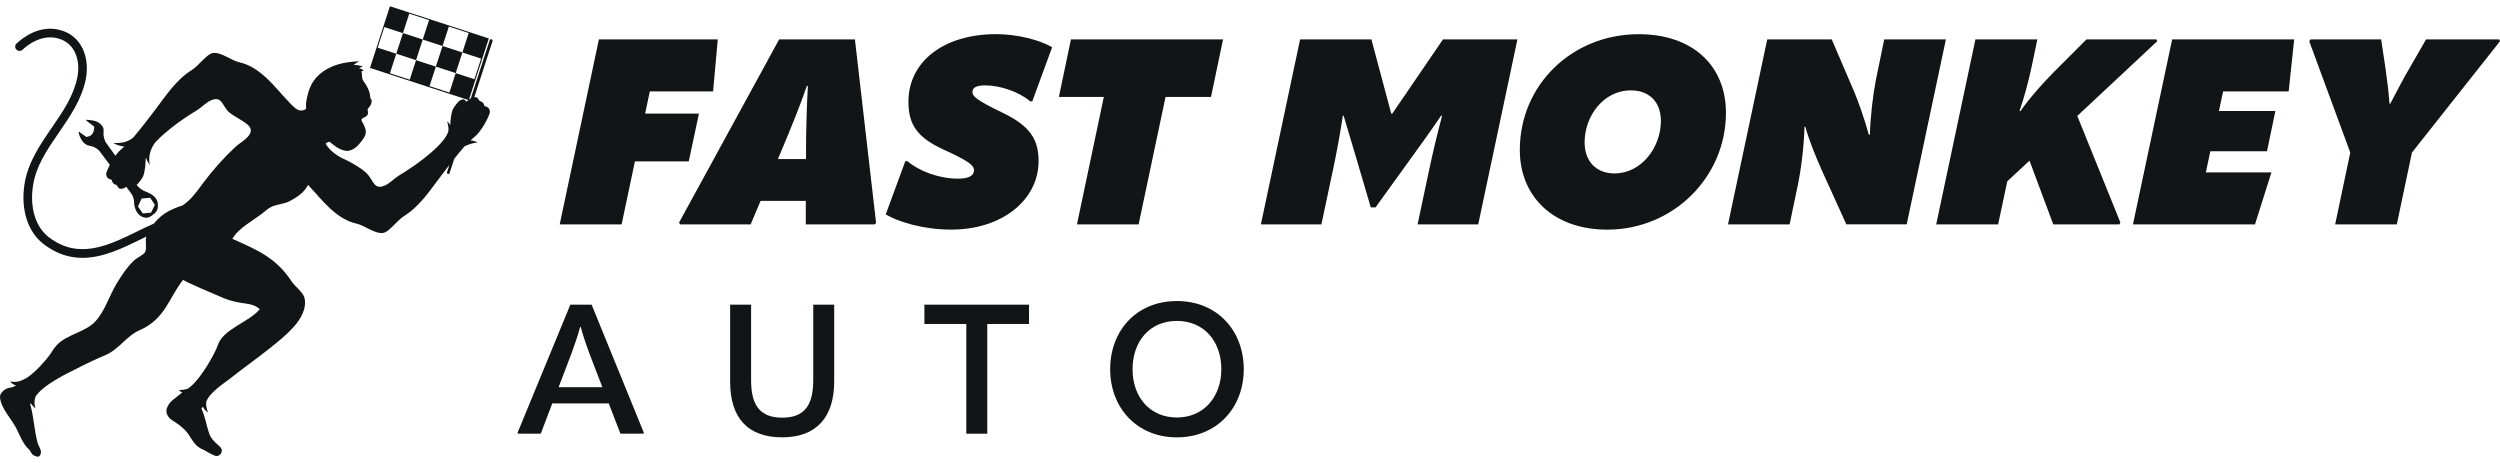
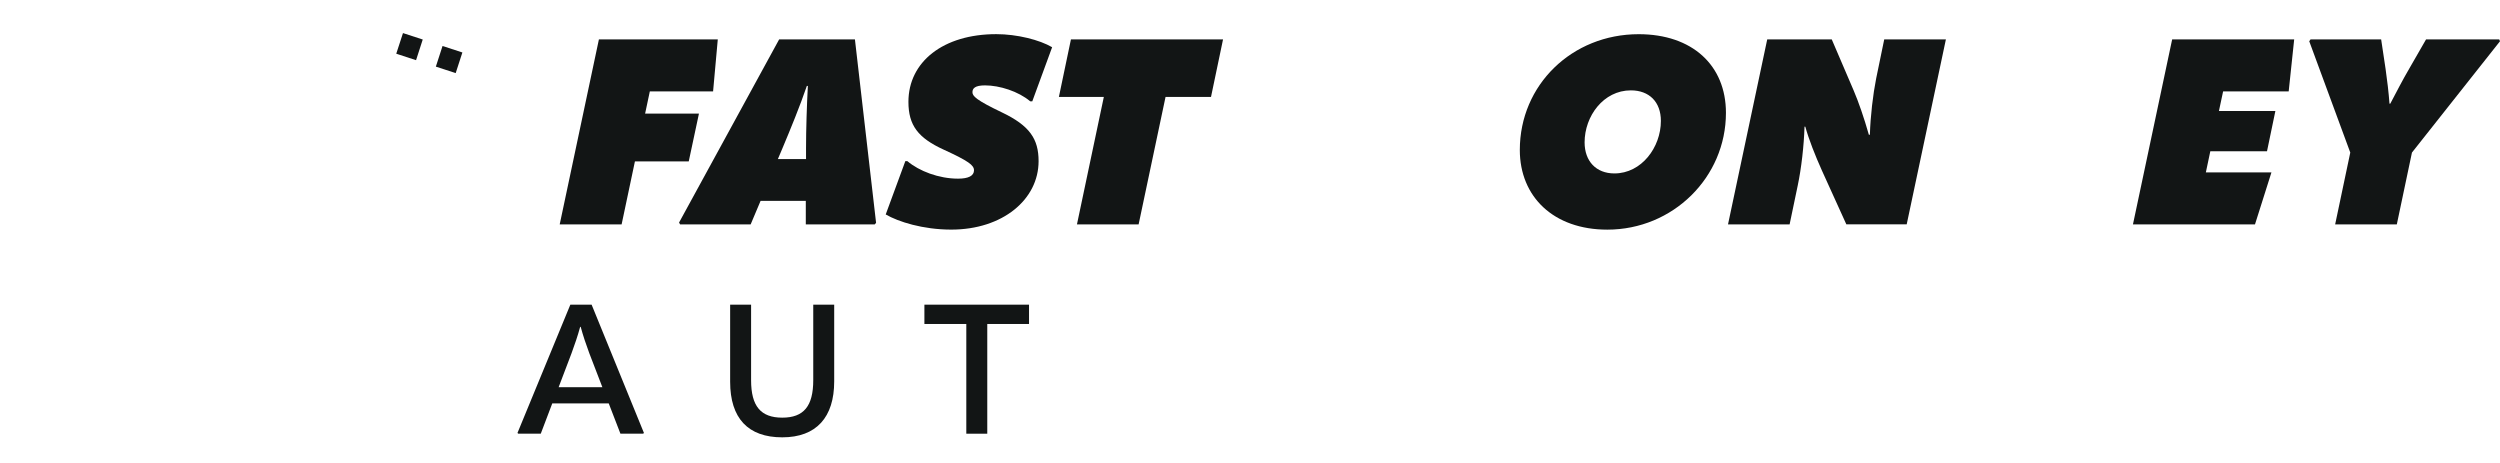
<svg xmlns="http://www.w3.org/2000/svg" width="297" height="55" viewBox="0 0 297 55" fill="none">
  <path d="M70.284 36.194L76.499 51.434L76.413 51.519H73.706L72.319 47.927H65.608L64.245 51.519H61.561L61.476 51.434L67.757 36.194H70.289H70.284ZM66.365 46.001H71.562L70.005 41.954C69.636 40.96 69.267 39.876 68.987 38.835H68.921C68.642 39.876 68.273 40.955 67.903 41.954L66.365 46.001Z" fill="#121515" />
  <path d="M86.741 45.352V36.194H89.23V45.177C89.23 48.254 90.376 49.617 92.931 49.617C95.487 49.617 96.614 48.254 96.614 45.158V36.194H99.103V45.31C99.103 49.555 97.002 51.955 92.931 51.955C88.861 51.955 86.741 49.683 86.741 45.352Z" fill="#121515" />
  <path d="M122.248 36.194V38.489H117.288V51.524H114.798V38.489H109.819V36.194H122.248Z" fill="#121515" />
-   <path d="M131.889 43.861C131.889 39.27 135.027 35.763 139.812 35.763C144.597 35.763 147.759 39.27 147.759 43.861C147.759 48.452 144.555 51.959 139.812 51.959C135.07 51.959 131.889 48.452 131.889 43.861ZM145.094 43.861C145.094 40.572 143.059 38.125 139.812 38.125C136.565 38.125 134.549 40.572 134.549 43.861C134.549 47.151 136.584 49.598 139.812 49.598C143.04 49.598 145.094 47.108 145.094 43.861Z" fill="#121515" />
  <path d="M84.71 10.858H77.199L76.64 13.495H83.035L81.823 19.174H75.429L73.848 26.657H66.493L71.15 4.682H85.273L84.715 10.858H84.71Z" fill="#121515" />
  <path d="M101.565 4.682L104.078 26.473L103.922 26.657H95.729V23.865H90.357L89.178 26.657H80.796L80.673 26.439L92.562 4.682H101.565ZM92.406 18.9H95.757V17.627C95.757 15.393 95.852 12.444 95.975 10.21H95.852C95.076 12.505 93.864 15.454 92.936 17.66L92.411 18.9H92.406Z" fill="#121515" />
  <path d="M105.223 25.479L107.552 19.146H107.798C109.194 20.324 111.523 21.224 113.818 21.224C115.058 21.224 115.711 20.883 115.711 20.23C115.711 19.638 115.091 19.141 112.11 17.778C109.066 16.382 107.921 14.891 107.921 12.098C107.921 7.351 112.048 4.057 118.353 4.057C120.837 4.057 123.507 4.738 124.993 5.609L122.636 12.037H122.39C120.994 10.858 118.76 10.143 117.018 10.143C115.806 10.143 115.527 10.517 115.527 10.953C115.527 11.417 115.962 11.885 119.006 13.343C122.328 14.924 123.384 16.509 123.384 19.146C123.384 23.708 119.1 27.277 113.018 27.277C109.634 27.277 106.719 26.345 105.228 25.479H105.223Z" fill="#121515" />
  <path d="M145.297 4.682L143.868 11.512H138.468L135.268 26.657H127.942L131.136 11.512H125.797L127.227 4.682H145.293H145.297Z" fill="#121515" />
-   <path d="M149.794 26.657L154.451 4.682H162.923L165.28 13.499H165.403L171.424 4.682H180.27L175.613 26.657H168.409L169.805 20.078C170.241 18.029 170.766 15.828 171.324 13.746H171.201C170.023 15.483 168.75 17.253 167.51 18.961L163.411 24.641H162.852L161.177 18.961C160.652 17.224 160.155 15.516 159.624 13.746H159.53C159.217 15.823 158.815 18.029 158.38 20.078L156.983 26.657H149.785H149.794Z" fill="#121515" />
  <path d="M180.554 17.811C180.554 10.082 186.763 4.062 194.677 4.062C201.038 4.062 205.042 7.754 205.042 13.405C205.042 21.072 198.743 27.282 190.952 27.282C184.558 27.282 180.554 23.372 180.554 17.816V17.811ZM197.313 14.366C197.313 12.098 195.917 10.735 193.745 10.735C190.484 10.735 188.25 13.807 188.25 16.912C188.25 19.146 189.617 20.604 191.79 20.604C195.018 20.604 197.313 17.499 197.313 14.366Z" fill="#121515" />
  <path d="M205.288 26.657L209.946 4.682H217.613L220.221 10.764C220.78 12.065 221.461 14.025 222.02 16.008H222.143C222.204 13.802 222.517 11.194 222.886 9.334L223.847 4.677H231.173L226.516 26.652H219.345L216.458 20.291C215.649 18.493 214.877 16.538 214.47 15.047H214.376C214.314 17.253 214.002 20.012 213.566 22.061L212.606 26.657H205.279H205.288Z" fill="#121515" />
-   <path d="M256.282 4.895L246.783 13.774L251.904 26.439L251.781 26.657H243.929L241.103 19.084L238.467 21.536L237.378 26.657H230.023L234.68 4.682H242.036L241.416 7.664C241.013 9.618 240.422 11.762 239.925 13.159L240.019 13.22C241.013 11.762 242.75 9.775 244.767 7.787L247.871 4.682H256.192L256.287 4.9L256.282 4.895Z" fill="#121515" />
  <path d="M271.896 10.858H264.106L263.609 13.187H270.315L269.321 17.967H262.586L262.056 20.481H269.847L267.892 26.657H253.395L258.052 4.682H272.549L271.896 10.858Z" fill="#121515" />
  <path d="M282.881 4.682L283.407 8.189C283.591 9.429 283.781 11.076 283.871 12.316H283.965C284.618 11.076 285.484 9.401 286.199 8.189L288.215 4.682H296.905L297 4.9L286.54 18.124L284.741 26.662H277.415L279.213 18.124L274.338 4.9L274.494 4.682H282.877H282.881Z" fill="#121515" />
-   <path d="M58.392 4.665H58.382C58.298 4.635 58.21 4.68 58.185 4.764L55.936 11.672C55.862 11.712 55.793 11.761 55.724 11.81L56.489 9.453L57.283 7.002L58.072 4.566L55.719 3.802L53.362 3.033L51.01 2.268L48.658 1.504L46.325 0.745L45.536 3.181L44.743 5.631L43.954 8.067L46.286 8.827L49.807 9.976L50.986 10.361L53.343 11.13L55.641 11.879C55.552 11.948 55.473 12.017 55.419 12.077C55.271 11.958 55.187 11.751 54.965 11.805C54.571 11.894 54.408 12.111 54.151 12.451C54.063 12.57 53.826 12.89 53.767 13.058C53.56 13.664 53.525 14.256 53.486 14.868C53.387 14.695 53.269 14.537 53.131 14.394C53.16 14.567 53.195 14.71 53.219 14.838C53.219 14.828 53.209 14.823 53.205 14.813C53.209 14.823 53.214 14.838 53.219 14.848C53.274 15.099 53.303 15.306 53.264 15.573C52.948 16.801 51 18.31 50.404 18.788C49.437 19.562 48.401 20.238 47.346 20.889C46.774 21.239 46.271 21.831 45.64 22.072C44.531 22.501 44.422 21.678 43.781 20.839C43.002 19.819 40.551 18.744 40.551 18.744C39.841 18.339 39.185 17.895 38.682 17.072C38.81 16.934 38.948 16.894 39.126 16.825C39.506 17.096 39.846 17.447 40.275 17.644C40.699 17.846 41.128 18.014 41.592 17.871C42.252 17.669 42.642 17.185 43.041 16.648C43.258 16.362 43.441 16.081 43.461 15.701C43.48 15.321 43.298 15.016 43.135 14.656C43.086 14.547 42.898 14.33 42.962 14.172C43.026 14.014 43.258 13.975 43.372 13.901C43.544 13.788 43.653 13.704 43.712 13.521C43.771 13.339 43.653 13.181 43.677 12.994C43.687 12.92 43.727 12.88 43.781 12.821C44.032 12.545 44.18 12.289 44.151 11.899C44.146 11.815 44.047 11.736 43.998 11.672C43.954 10.799 43.628 10.277 43.135 9.552C42.953 9.285 43.036 8.783 42.943 8.462C43.031 8.432 43.12 8.437 43.209 8.427C43.076 8.245 42.933 8.166 42.706 8.127C42.686 8.127 42.681 8.097 42.662 8.092C42.809 8.003 42.958 7.954 43.125 7.92C42.765 7.767 42.425 7.712 42.035 7.727C42.228 7.52 42.44 7.397 42.696 7.278C40.965 7.348 39.254 7.668 37.918 8.871C36.887 9.798 36.591 10.864 36.369 12.165C36.266 12.762 36.641 13.009 35.866 13.122C35.339 13.201 34.865 12.673 34.54 12.343C33.534 11.332 32.661 10.193 31.611 9.226C30.664 8.353 29.633 7.658 28.45 7.407C27.518 7.209 26.221 6.12 25.25 6.307C24.549 6.44 23.627 7.796 22.784 8.319C20.92 9.478 19.731 11.342 18.4 13.092C17.7 14.014 16.679 15.346 15.821 16.352C15.116 16.909 14.425 17.008 13.464 17.003C13.868 17.225 14.312 17.363 14.771 17.412C14.47 17.703 14.253 17.812 13.908 18.241C13.844 18.32 13.774 18.408 13.71 18.502C13.331 17.984 12.961 17.466 12.596 16.953C12.448 16.746 12.384 16.456 12.335 16.263C12.226 15.864 12.414 15.39 12.211 15.075C11.733 14.325 11.117 14.32 10.313 14.222C10.268 14.217 10.214 14.3 10.288 14.355C10.584 14.567 10.89 14.813 11.186 15.03C11.195 15.39 11.156 15.686 10.914 15.972C10.742 16.169 10.505 16.219 10.259 16.273C9.987 16.076 9.706 15.879 9.44 15.686C9.386 15.647 9.322 15.706 9.332 15.75C9.484 16.322 9.706 16.825 10.199 17.151C10.54 17.373 10.865 17.309 11.225 17.496C11.447 17.614 11.689 17.772 11.866 18.009C12.256 18.532 12.655 19.054 13.05 19.582C12.892 19.883 12.754 20.188 12.66 20.465C12.621 20.573 12.601 20.627 12.611 20.706C12.66 21.081 12.828 21.239 13.178 21.347C13.207 21.357 13.232 21.347 13.252 21.347C13.272 21.347 13.257 21.347 13.257 21.347C13.331 21.702 13.479 21.88 13.834 21.978C13.839 21.978 13.839 21.978 13.844 21.978C14.06 22.245 14.036 22.462 14.48 22.427C14.623 22.417 14.82 22.314 15.002 22.191C15.2 22.462 15.402 22.728 15.594 22.994C15.816 23.3 15.934 23.699 15.93 24.015C15.93 24.705 16.26 25.396 16.763 25.687C17.266 25.978 17.665 25.884 18.02 25.628C18.548 25.243 18.79 25.006 18.76 24.311C18.726 23.473 18.094 23.068 17.276 22.748C16.94 22.619 16.511 22.348 16.23 21.969C16.373 21.855 16.487 21.707 16.635 21.515C16.723 21.397 16.96 21.076 17.019 20.908C17.266 20.183 17.271 19.473 17.33 18.729C17.458 19.039 17.616 19.34 17.794 19.626C17.596 18.605 17.843 17.742 18.444 16.914C19.14 16.15 20.012 15.469 20.377 15.173C21.344 14.399 22.38 13.724 23.435 13.073C24.007 12.723 24.51 12.131 25.141 11.889C26.25 11.46 26.344 12.293 27 13.122C27.552 13.822 29.589 14.537 29.776 15.321C29.988 16.209 28.494 16.953 27.976 17.442C26.561 18.763 25.269 20.213 24.115 21.766C23.41 22.713 22.705 23.734 21.704 24.395C20.747 24.705 19.909 25.061 19.115 25.706C18.814 25.953 18.533 26.249 18.277 26.564C17.626 26.846 16.96 27.171 16.275 27.506C12.862 29.173 9.327 30.899 5.786 28.167C4.233 26.969 3.532 24.705 3.912 22.116C4.257 19.735 5.589 17.802 6.999 15.75C8.326 13.817 9.701 11.825 10.19 9.414C10.663 7.076 9.879 4.241 7.043 3.541C4.662 2.954 2.704 4.478 1.969 5.163C1.762 5.355 1.752 5.681 1.945 5.888C2.137 6.095 2.462 6.105 2.669 5.913C3.281 5.345 4.898 4.073 6.797 4.537C8.991 5.074 9.573 7.269 9.184 9.207C8.735 11.411 7.482 13.235 6.156 15.168C4.741 17.225 3.276 19.35 2.896 21.969C2.462 24.932 3.311 27.556 5.16 28.981C6.723 30.184 8.271 30.633 9.795 30.633C12.221 30.633 14.563 29.489 16.728 28.428C16.955 28.315 17.182 28.207 17.404 28.098C17.364 28.197 17.34 28.261 17.34 28.261C17.271 28.705 17.443 29.577 17.236 29.947C17.039 30.293 16.314 30.593 16.008 30.869C15.131 31.668 14.47 32.679 13.858 33.685C12.976 35.13 12.488 36.92 11.324 38.187C10.145 39.469 7.901 39.726 6.728 41.018C6.245 41.545 6.166 41.846 5.781 42.334C5.342 42.897 4.272 44.159 3.182 44.889C2.536 45.269 1.871 45.49 1.23 45.303C1.358 45.555 1.609 45.708 1.91 45.791C1.826 45.836 1.737 45.875 1.644 45.929C1.451 46.038 1.22 46.028 1.013 46.087C0.801 46.146 0.381 46.314 0.1 46.787C-0.077 47.083 0.016 47.448 0.11 47.754C0.214 48.094 0.371 48.415 0.549 48.72C0.929 49.361 1.397 49.948 1.772 50.594C1.826 50.683 1.876 50.772 1.925 50.865C2.309 51.59 2.748 52.833 3.483 53.425C3.68 53.681 3.764 54.012 4.075 54.135C4.386 54.258 4.681 54.401 4.829 53.923C4.977 53.45 4.612 53.124 4.455 52.557C4.075 51.161 4.006 49.455 3.587 48.01C3.606 47.976 3.631 47.941 3.651 47.912C3.769 48.099 3.952 48.291 4.213 48.528C4.065 48.025 4.055 47.606 4.213 47.128C5.125 45.678 8.202 44.263 9.016 43.839C10.15 43.252 11.309 42.704 12.483 42.206C14.194 41.486 14.943 39.948 16.61 39.218C19.667 37.882 20.096 35.288 21.768 33.231C21.669 33.35 25.807 35.086 26.221 35.268C28.721 36.373 29.683 35.732 30.861 36.723C29.604 38.286 26.482 39.07 25.866 41.028C25.6 41.871 23.75 45.283 22.266 46.206C21.926 46.289 21.576 46.344 21.226 46.349C21.354 46.457 21.497 46.551 21.655 46.625C21.482 46.763 21.305 46.896 21.137 47.034C20.787 47.325 20.387 47.571 20.116 47.946C19.85 48.326 19.662 48.745 19.835 49.194C20.062 49.791 20.614 50.008 21.102 50.353C21.526 50.654 21.911 50.984 22.232 51.383C22.547 51.783 22.759 52.222 23.075 52.621C23.39 53.02 23.755 53.277 24.234 53.459C24.648 53.691 25.032 53.938 25.476 54.115C25.639 54.179 25.792 54.214 25.965 54.125C26.211 53.992 26.359 53.8 26.349 53.489C26.339 53.247 26.122 53.06 25.955 52.912C25.491 52.498 25.057 52.088 24.85 51.497C24.505 50.515 24.391 49.505 23.933 48.568C23.987 48.474 24.041 48.385 24.096 48.296C24.244 48.563 24.317 48.74 24.717 49.002C24.495 48.464 24.451 48.05 24.515 47.69C24.954 46.561 26.704 45.481 27.301 45.002C28.869 43.755 30.432 42.655 32 41.412C33.016 40.604 34.042 39.79 34.905 38.819C35.768 37.852 36.502 36.555 36.148 35.307C35.985 34.731 34.984 33.951 34.658 33.453C32.809 30.618 30.565 29.696 27.607 28.374C28.336 27.087 30.003 26.254 31.152 25.361C31.621 24.996 31.69 24.878 32.203 24.587C32.632 24.345 33.884 24.178 34.318 23.946C35.561 23.29 36.108 22.831 36.601 21.974C37.474 22.891 38.268 23.887 39.195 24.745C40.142 25.618 41.172 26.313 42.356 26.564C43.288 26.762 44.585 27.852 45.556 27.664C46.257 27.531 47.179 26.175 48.022 25.652C49.886 24.493 51.074 22.629 52.406 20.879C52.692 20.504 53.027 20.06 53.387 19.602L53.106 20.465C53.081 20.548 53.126 20.637 53.205 20.662H53.214C53.298 20.691 53.387 20.647 53.412 20.563L53.969 18.857C54.388 18.329 54.807 17.817 55.192 17.378C55.71 17.126 56.208 16.998 56.755 16.899C56.474 16.796 56.213 16.702 55.907 16.687C56.282 16.288 56.508 16.214 56.898 15.726C57.347 15.173 57.904 14.236 58.156 13.502C58.195 13.393 58.215 13.339 58.205 13.26C58.156 12.885 57.988 12.727 57.638 12.619C57.608 12.609 57.584 12.619 57.564 12.619C57.544 12.619 57.559 12.619 57.559 12.619C57.485 12.264 57.337 12.086 56.982 11.988C56.977 11.988 56.977 11.988 56.972 11.988C56.76 11.726 56.78 11.509 56.346 11.539L58.516 4.877C58.54 4.793 58.496 4.704 58.417 4.68L58.392 4.665ZM16.832 23.586C17.167 23.552 17.498 23.522 17.833 23.492C18.02 23.773 18.213 24.055 18.4 24.331C18.252 24.641 18.099 24.952 17.951 25.263C17.621 25.292 17.291 25.327 16.96 25.361C16.768 25.085 16.576 24.804 16.388 24.523C16.531 24.207 16.679 23.897 16.827 23.586H16.832ZM51.03 10.227L51.779 7.915L49.427 7.15L48.678 9.463L46.325 8.699L47.075 6.386L44.866 5.666L45.66 3.215L47.869 3.935L48.618 1.622L50.971 2.387L50.221 4.699L52.573 5.464L53.323 3.151L55.68 3.92L54.931 6.233L57.154 6.958L56.361 9.409L54.136 8.684L53.387 10.997L51.03 10.227Z" fill="#121515" />
  <path d="M54.931 6.233L52.573 5.464L51.779 7.915L54.136 8.684L54.931 6.233Z" fill="#121515" />
-   <path d="M47.874 3.93L47.075 6.381L49.427 7.15L50.221 4.695L47.874 3.93Z" fill="#121515" />
+   <path d="M47.874 3.93L47.075 6.381L49.427 7.15L50.221 4.695L47.874 3.93" fill="#121515" />
</svg>